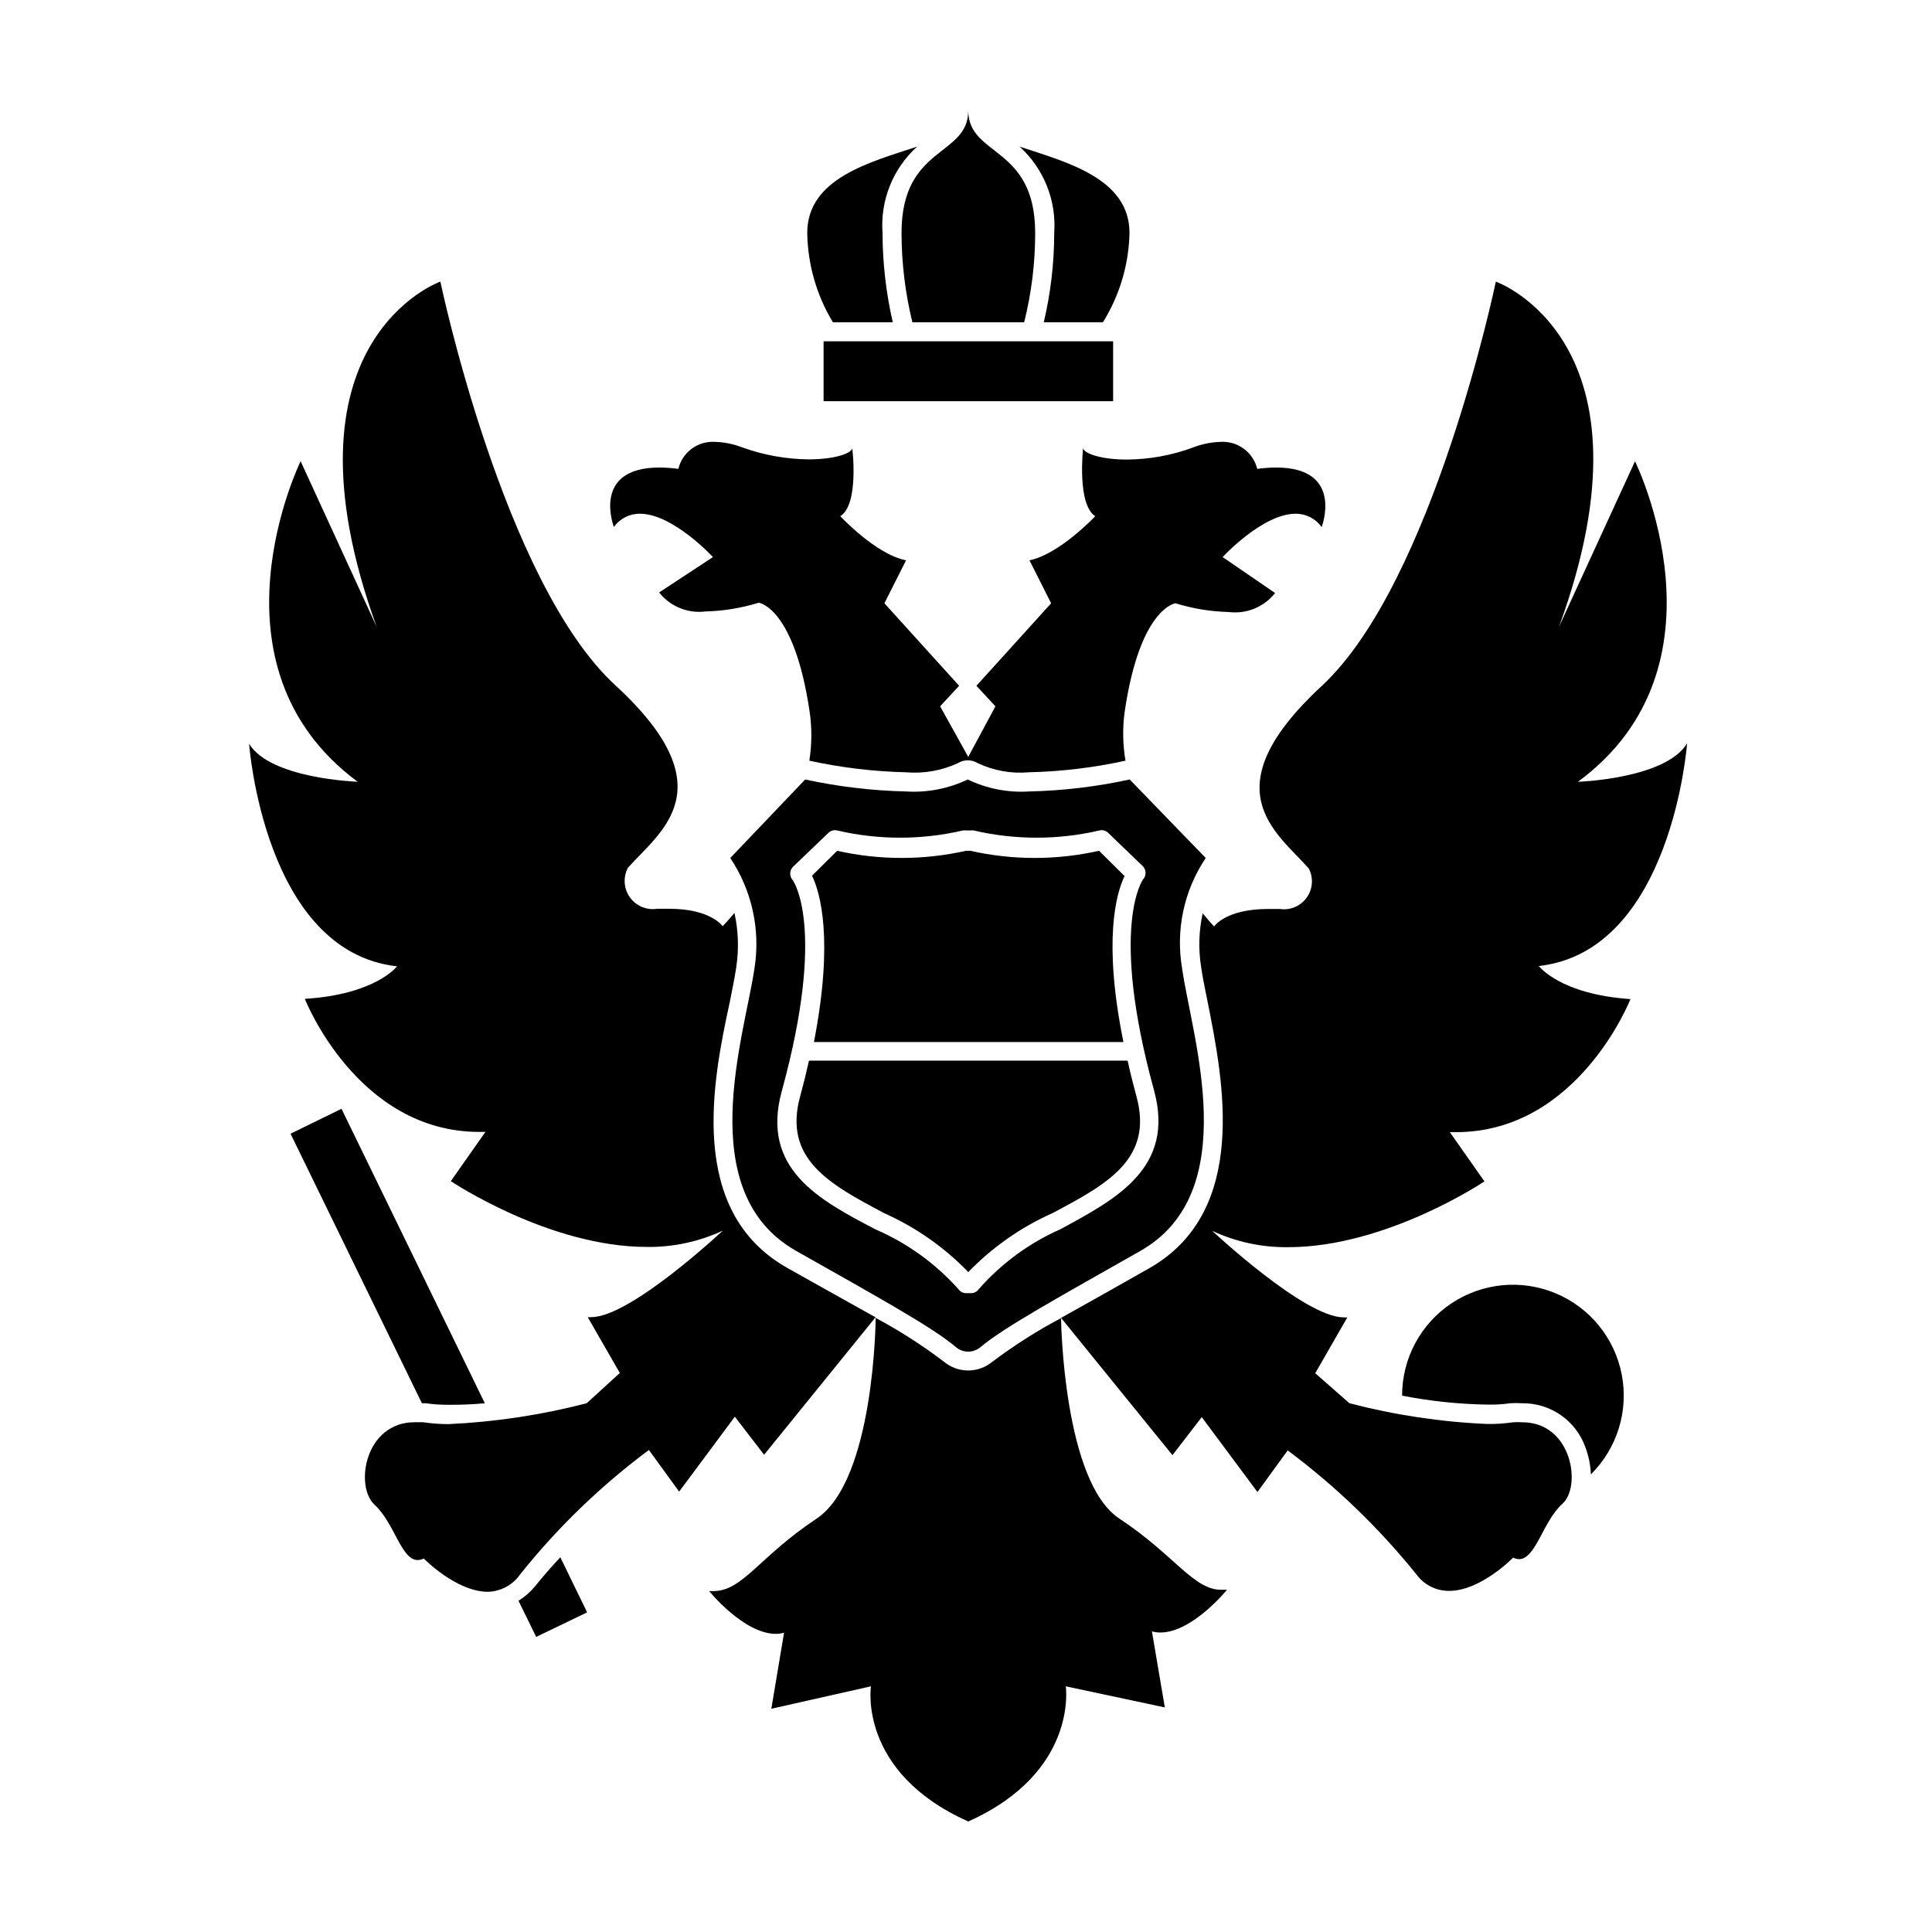
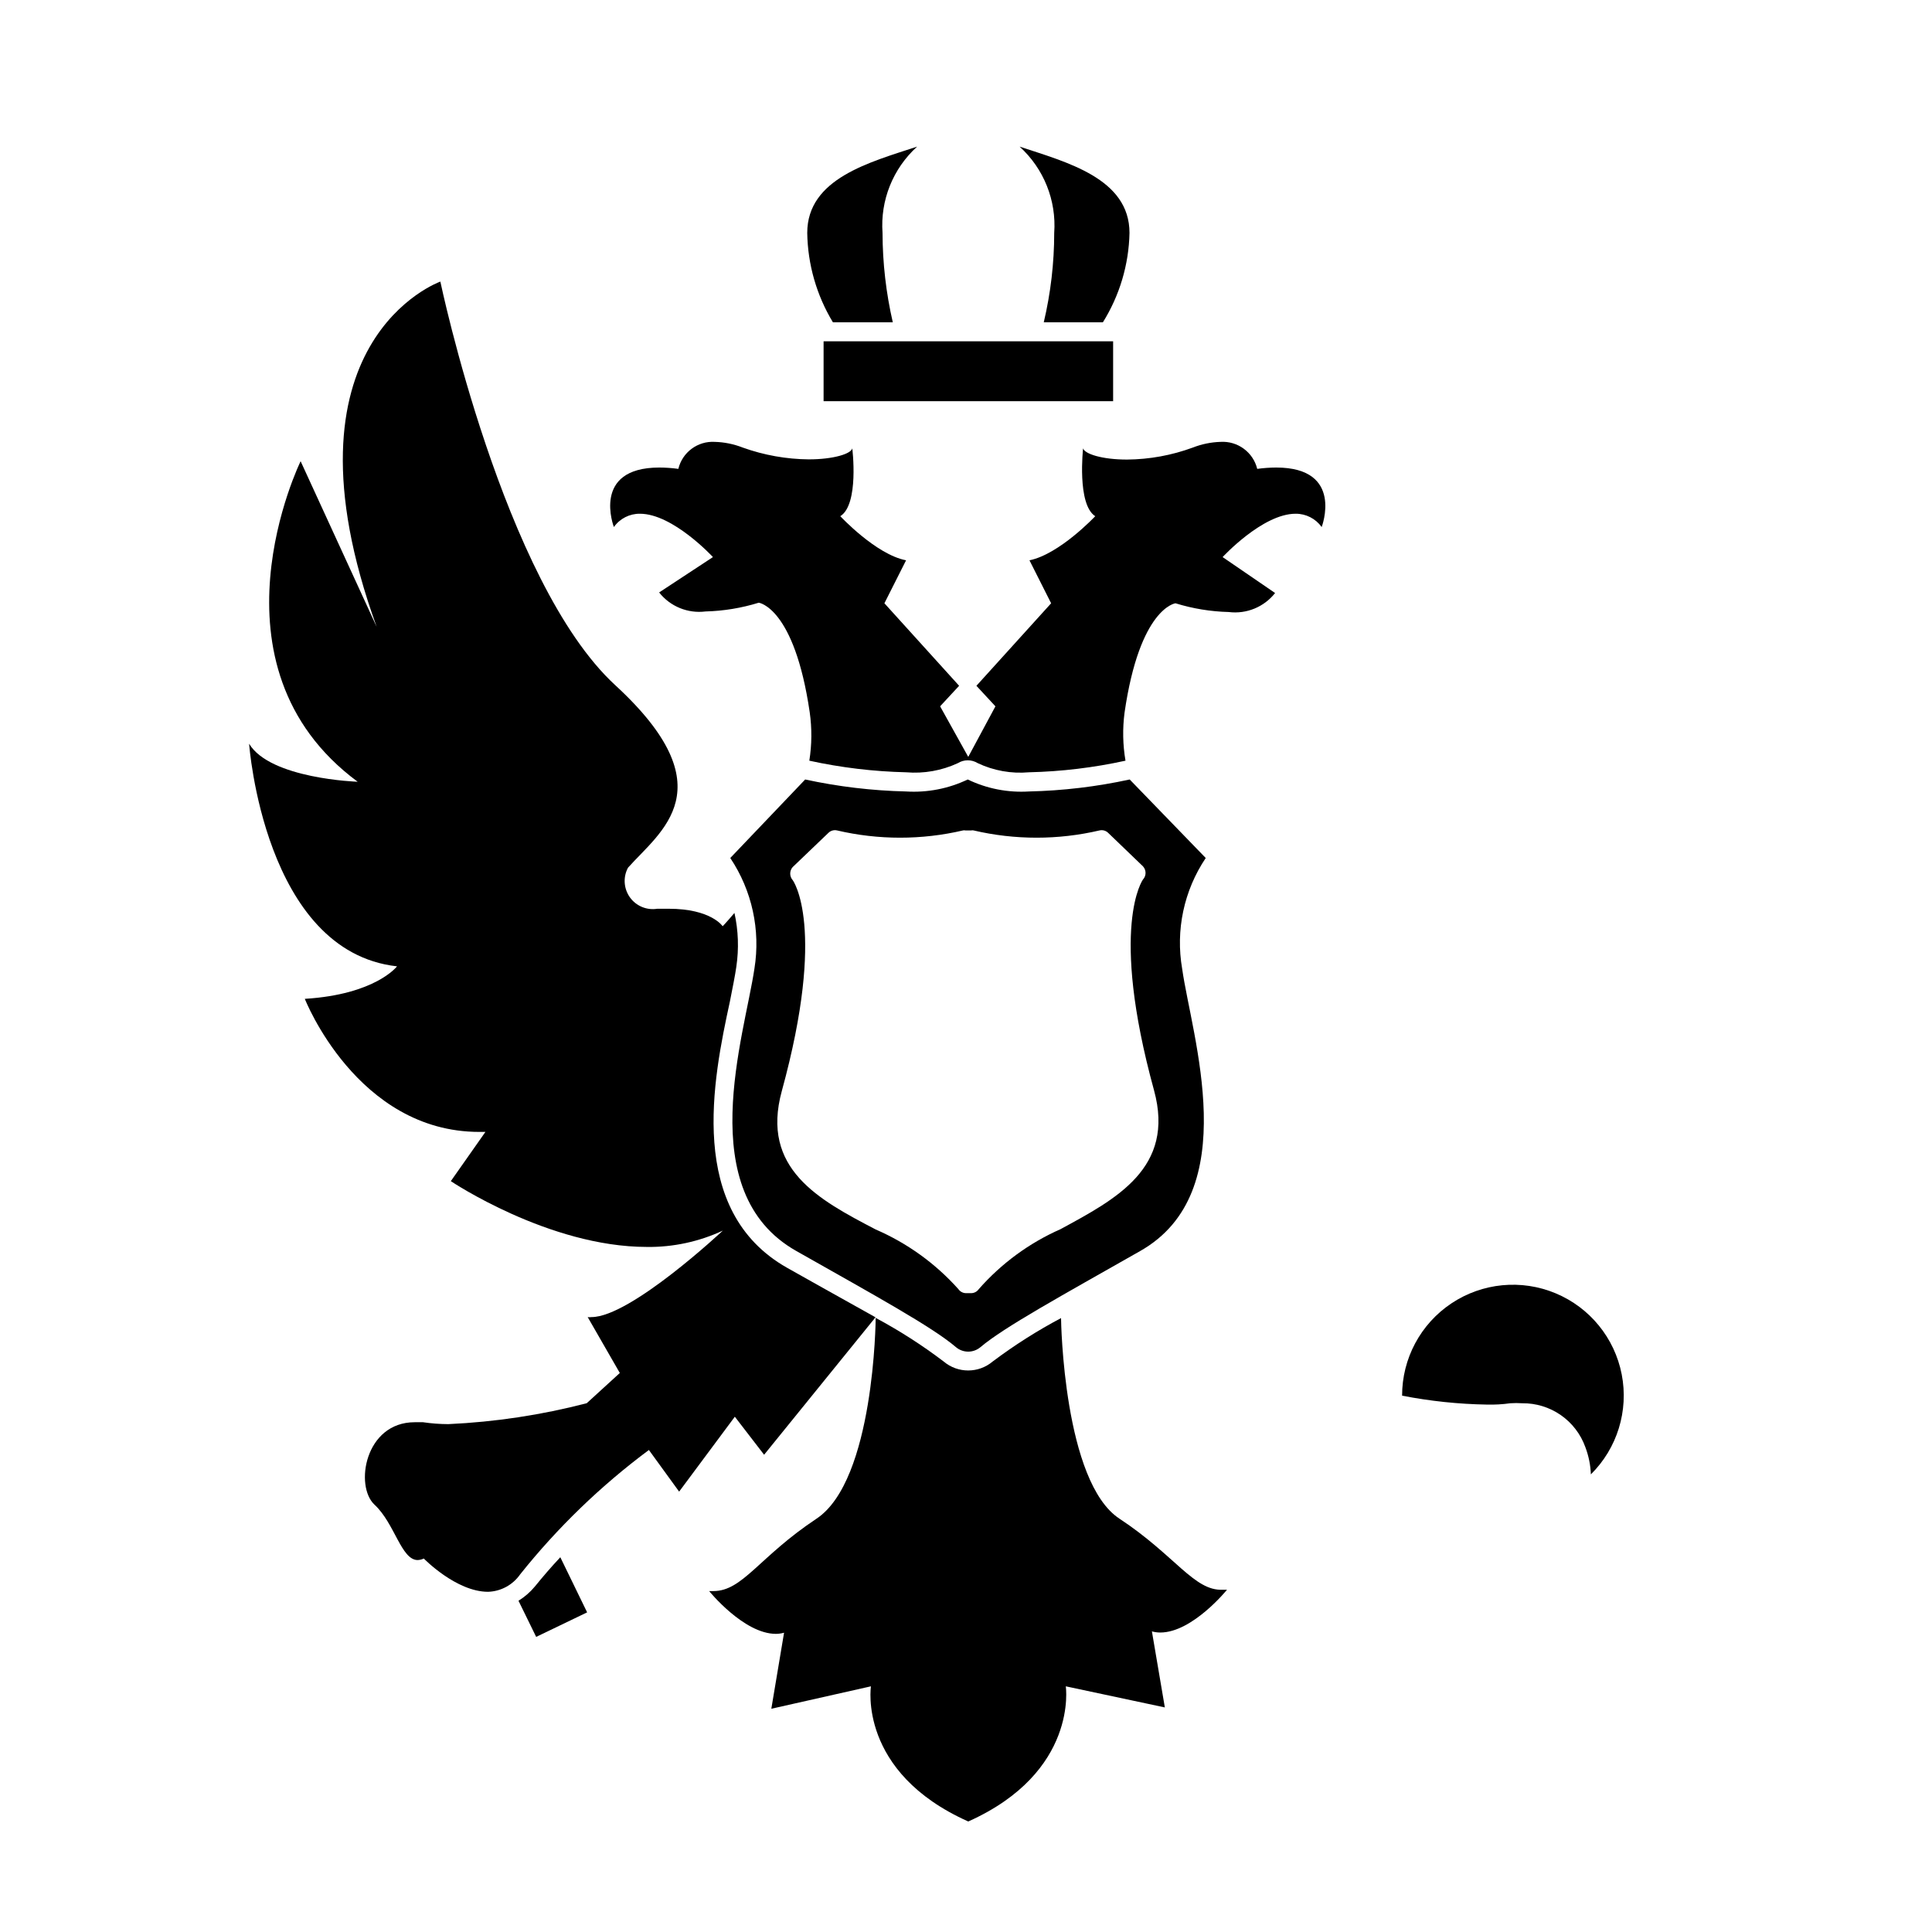
<svg xmlns="http://www.w3.org/2000/svg" fill="#000000" width="800px" height="800px" version="1.1" viewBox="144 144 512 512">
  <g>
    <path d="m538.09 516.23c2.055 0.051 4.109-0.066 6.144-0.352 1.059-0.074 2.117-0.074 3.176 0 3.652-0.043 7.227 1.055 10.227 3.141s5.269 5.055 6.5 8.496c0.875 2.309 1.367 4.742 1.461 7.207 6.984-6.91 10.051-16.859 8.172-26.504-1.879-9.645-8.457-17.707-17.527-21.488-9.066-3.781-19.426-2.777-27.602 2.676s-13.082 14.633-13.07 24.457c7.422 1.453 14.957 2.246 22.52 2.367z" />
    <path d="m285.79 564.39c-1.246 1.504-2.727 2.797-4.383 3.828l4.684 9.574 13.504-6.5-7.106-14.609c-2.316 2.469-4.582 5.09-6.699 7.707z" />
-     <path d="m256.87 515.88c1.969 0.281 3.957 0.414 5.945 0.402 3.227 0.031 6.457-0.102 9.672-0.402l-37.988-78.039-13.504 6.602 34.816 71.438z" />
    <path d="m380.6 229.41c-1.789-7.769-2.703-15.711-2.719-23.68-0.629-8.629 2.754-17.066 9.168-22.875-12.496 4.133-29.121 8.414-29.121 22.871v0.004c0.129 8.355 2.473 16.527 6.801 23.68z" />
    <path d="m414.21 182.86c6.406 5.812 9.785 14.246 9.168 22.875-0.004 7.973-0.934 15.918-2.769 23.68h15.668c4.438-7.117 6.875-15.297 7.051-23.68 0-14.461-16.625-18.742-29.117-22.875z" />
-     <path d="m385.79 229.41h29.625-0.004c1.945-7.746 2.926-15.699 2.922-23.68 0-23.227-17.734-20.152-17.734-32.445 0 12.293-17.684 9.219-17.684 32.445 0.012 7.977 0.977 15.93 2.875 23.68z" />
    <path d="m362.26 234.45h76.73v15.871h-76.73z" />
    <path d="m361.51 484.99-8.969-5.039c-26.652-15.113-19.598-49.879-15.113-70.535 0.707-3.629 1.359-6.75 1.715-9.27h-0.004c0.699-4.727 0.531-9.539-0.504-14.207-1.863 2.215-3.125 3.527-3.125 3.527s-3.023-4.637-14.309-4.637h-3.023 0.004c-2.797 0.453-5.609-0.723-7.258-3.031-1.645-2.309-1.84-5.352-0.5-7.848 8.613-9.672 26.301-21.059-3.375-48.367-29.676-27.305-46.352-106.96-46.352-106.96s-44.336 15.719-16.879 91.488l-20.152-43.883c0 0.004-26.551 54.113 15.117 84.945 0 0-23.176-0.754-28.766-10.078 0 0 3.93 55.066 39.195 58.996 0 0-5.644 7.457-24.434 8.613 0 0 13.805 35.266 46.25 35.266h1.613l-9.168 13.047s25.945 17.434 51.941 17.434l-0.004 0.004c6.957 0.09 13.844-1.391 20.152-4.332 0 0-24.434 22.922-34.812 22.922h-0.004c-0.332 0.055-0.672 0.055-1.004 0l8.516 14.812-8.77 8.012c-12 3.121-24.293 4.977-36.676 5.543-2.242-0.008-4.484-0.176-6.703-0.504h-2.215c-13.199 0-15.973 16.93-10.629 21.867 5.34 4.938 7.055 14.66 11.438 14.66l-0.004-0.004c0.559-0.02 1.109-0.156 1.613-0.402 0 0 8.566 8.816 17.027 8.816 3.414-0.109 6.57-1.828 8.516-4.633 9.906-12.402 21.371-23.477 34.109-32.949l8.012 11.035 14.762-19.852 7.758 10.078 29.523-36.426z" />
    <path d="m358.48 345.59c8.43 1.844 17.02 2.871 25.645 3.074 4.699 0.398 9.422-0.434 13.703-2.418 0.789-0.488 1.695-0.75 2.621-0.758 0.941 0 1.867 0.262 2.668 0.758 4.223 1.996 8.902 2.832 13.555 2.418 8.609-0.195 17.18-1.227 25.594-3.074-0.715-4.195-0.801-8.473-0.254-12.695 4.031-27.859 13.504-29.02 13.504-29.02 4.574 1.414 9.32 2.195 14.105 2.316 4.699 0.594 9.363-1.316 12.293-5.035l-13.906-9.523s10.578-11.488 19.348-11.488c2.738-0.016 5.312 1.301 6.902 3.527 0 0 6.047-15.77-12.043-15.77-1.684 0.008-3.367 0.125-5.035 0.355-1.09-4.422-5.18-7.434-9.727-7.156-2.519 0.078-5.008 0.59-7.356 1.512-5.582 2.055-11.48 3.129-17.43 3.176-6.648 0-11.234-1.512-11.637-2.973 0 0-1.664 14.863 3.223 17.984 0 0-9.473 10.078-17.434 11.688l5.742 11.387-19.801 21.867 5.039 5.441-7.203 13.398-7.457-13.402 5.039-5.441-19.801-21.867 5.742-11.387c-7.961-1.512-17.434-11.688-17.434-11.688 5.039-3.125 3.176-17.984 3.176-17.984-0.301 1.461-5.039 2.922-11.488 2.922l0.004 0.004c-5.977-0.051-11.902-1.109-17.531-3.125-2.363-0.93-4.867-1.441-7.406-1.512-4.531-0.273-8.609 2.742-9.672 7.156-1.672-0.23-3.356-0.348-5.039-0.355-18.137 0-12.043 15.77-12.043 15.77 1.578-2.242 4.164-3.559 6.902-3.527 8.766 0 19.348 11.488 19.348 11.488l-14.258 9.371c2.93 3.719 7.594 5.629 12.293 5.039 4.785-0.125 9.531-0.906 14.105-2.32 0 0 9.422 1.16 13.504 29.02 0.609 4.266 0.578 8.598-0.102 12.848z" />
-     <path d="m562.18 351.18c41.816-30.832 15.113-84.941 15.113-84.941l-20.152 43.883c27.711-75.773-16.727-91.492-16.727-91.492s-16.574 79.754-46.148 107.16-11.992 38.691-3.426 48.367v-0.004c1.285 2.477 1.07 5.469-0.559 7.734s-4.391 3.426-7.148 2.996h-3.023c-11.336 0-14.359 4.637-14.359 4.637s-1.211-1.258-3.023-3.477c-1.012 4.582-1.168 9.316-0.453 13.957 0.352 2.621 1.008 5.793 1.762 9.523 4.133 20.707 11.082 55.418-15.418 70.535l-10.68 6.047-12.746 7.148 29.523 36.375 7.758-10.078 14.762 19.852 8.012-11.035v0.004c12.707 9.469 24.164 20.508 34.109 32.848 2.012 2.769 5.238 4.402 8.664 4.383 8.414 0 16.977-8.816 16.977-8.816h0.004c0.484 0.242 1.016 0.383 1.562 0.402 4.434 0 6.348-10.078 11.488-14.66 5.137-4.586 2.566-21.613-10.633-21.613-0.805-0.051-1.613-0.051-2.418 0-2.285 0.336-4.594 0.488-6.902 0.453-12.32-0.539-24.547-2.383-36.477-5.492l-9.07-7.961 8.516-14.812c-0.332 0.055-0.672 0.055-1.008 0-10.379 0-34.812-22.922-34.812-22.922 6.305 2.941 13.195 4.426 20.152 4.332 26.047 0 51.992-17.434 51.992-17.434l-9.168-13.047h1.613c32.445 0 46.25-35.266 46.25-35.266-18.695-1.262-24.285-8.766-24.285-8.766 35.266-3.93 39.297-58.996 39.297-58.996-5.742 9.418-28.918 10.176-28.918 10.176z" />
    <path d="m407.1 504.79c-3.762 3.199-9.285 3.199-13.047 0-5.684-4.309-11.699-8.168-17.988-11.535 0 0.504-0.352 43.023-15.668 53.203-15.316 10.176-19.547 19.195-27.355 19.195h-1.109s9.168 11.336 17.684 11.336c0.734-0.004 1.461-0.105 2.168-0.305l-3.375 20.152 26.398-5.945s-3.527 22.723 25.793 35.82c29.223-13.098 25.844-35.82 25.844-35.82l26.25 5.594-3.426-20.152c0.723 0.199 1.469 0.301 2.219 0.301 8.516 0 17.684-11.336 17.684-11.336h-1.16c-7.555 0.355-12.594-9.117-27.355-18.84-14.762-9.727-15.469-52.145-15.469-53.152-6.32 3.348-12.367 7.188-18.086 11.484z" />
    <path d="m343.93 400.7c-2.621 17.836-16.574 59.199 11.082 74.816 21.008 11.891 36.074 20.152 42.32 25.492 1.879 1.586 4.621 1.586 6.5 0 6.246-5.289 21.359-13.551 42.27-25.441 27.66-15.617 13.703-56.98 11.184-74.816-1.777-10.23 0.461-20.75 6.246-29.371l-20.152-20.809c-8.777 1.91-17.719 2.973-26.699 3.176-5.59 0.348-11.176-0.746-16.223-3.176-5.082 2.43-10.703 3.523-16.324 3.176-9-0.207-17.957-1.27-26.754-3.176l-19.852 20.809h0.004c5.758 8.613 8.047 19.09 6.398 29.32zm7.254 32.445c11.941-43.527 2.973-55.82 2.871-55.922-0.852-0.984-0.852-2.441 0-3.426l9.473-9.07c0.605-0.605 1.484-0.852 2.316-0.652 10.969 2.562 22.383 2.562 33.352 0 0.215-0.051 0.441-0.051 0.656 0h1.512c0.215-0.051 0.438-0.051 0.656 0 10.969 2.562 22.379 2.562 33.352 0 0.832-0.199 1.711 0.047 2.316 0.652l9.219 8.867c0.902 0.984 0.902 2.496 0 3.477 0 0-9.02 12.344 2.922 55.871 5.644 20.605-10.078 28.816-24.738 36.777l0.004 0.004c-8.312 3.66-15.723 9.094-21.715 15.918-0.461 0.66-1.211 1.055-2.016 1.059h-1.359c-0.805-0.004-1.559-0.398-2.016-1.059-6.074-6.797-13.551-12.195-21.918-15.816-15.062-7.859-30.531-16.074-24.887-36.68z" />
-     <path d="m378.29 465.49c8.371 3.731 15.945 9.035 22.316 15.621 6.375-6.586 13.949-11.891 22.32-15.621 14.41-7.656 26.852-14.309 22.219-31.035-0.906-3.324-1.664-6.398-2.316-9.371l-84.441 0.004c-0.656 2.973-1.41 6.047-2.316 9.371-4.637 16.727 7.809 23.375 22.219 31.031z" />
-     <path d="m359.7 420.15h82.02c-5.492-27.055-1.863-39.5 0.301-43.984l-6.75-6.699c-11.246 2.527-22.914 2.527-34.16 0h-1.105c-11.246 2.527-22.914 2.527-34.16 0l-6.648 6.598c2.164 4.484 5.793 16.93 0.504 44.086z" />
  </g>
</svg>